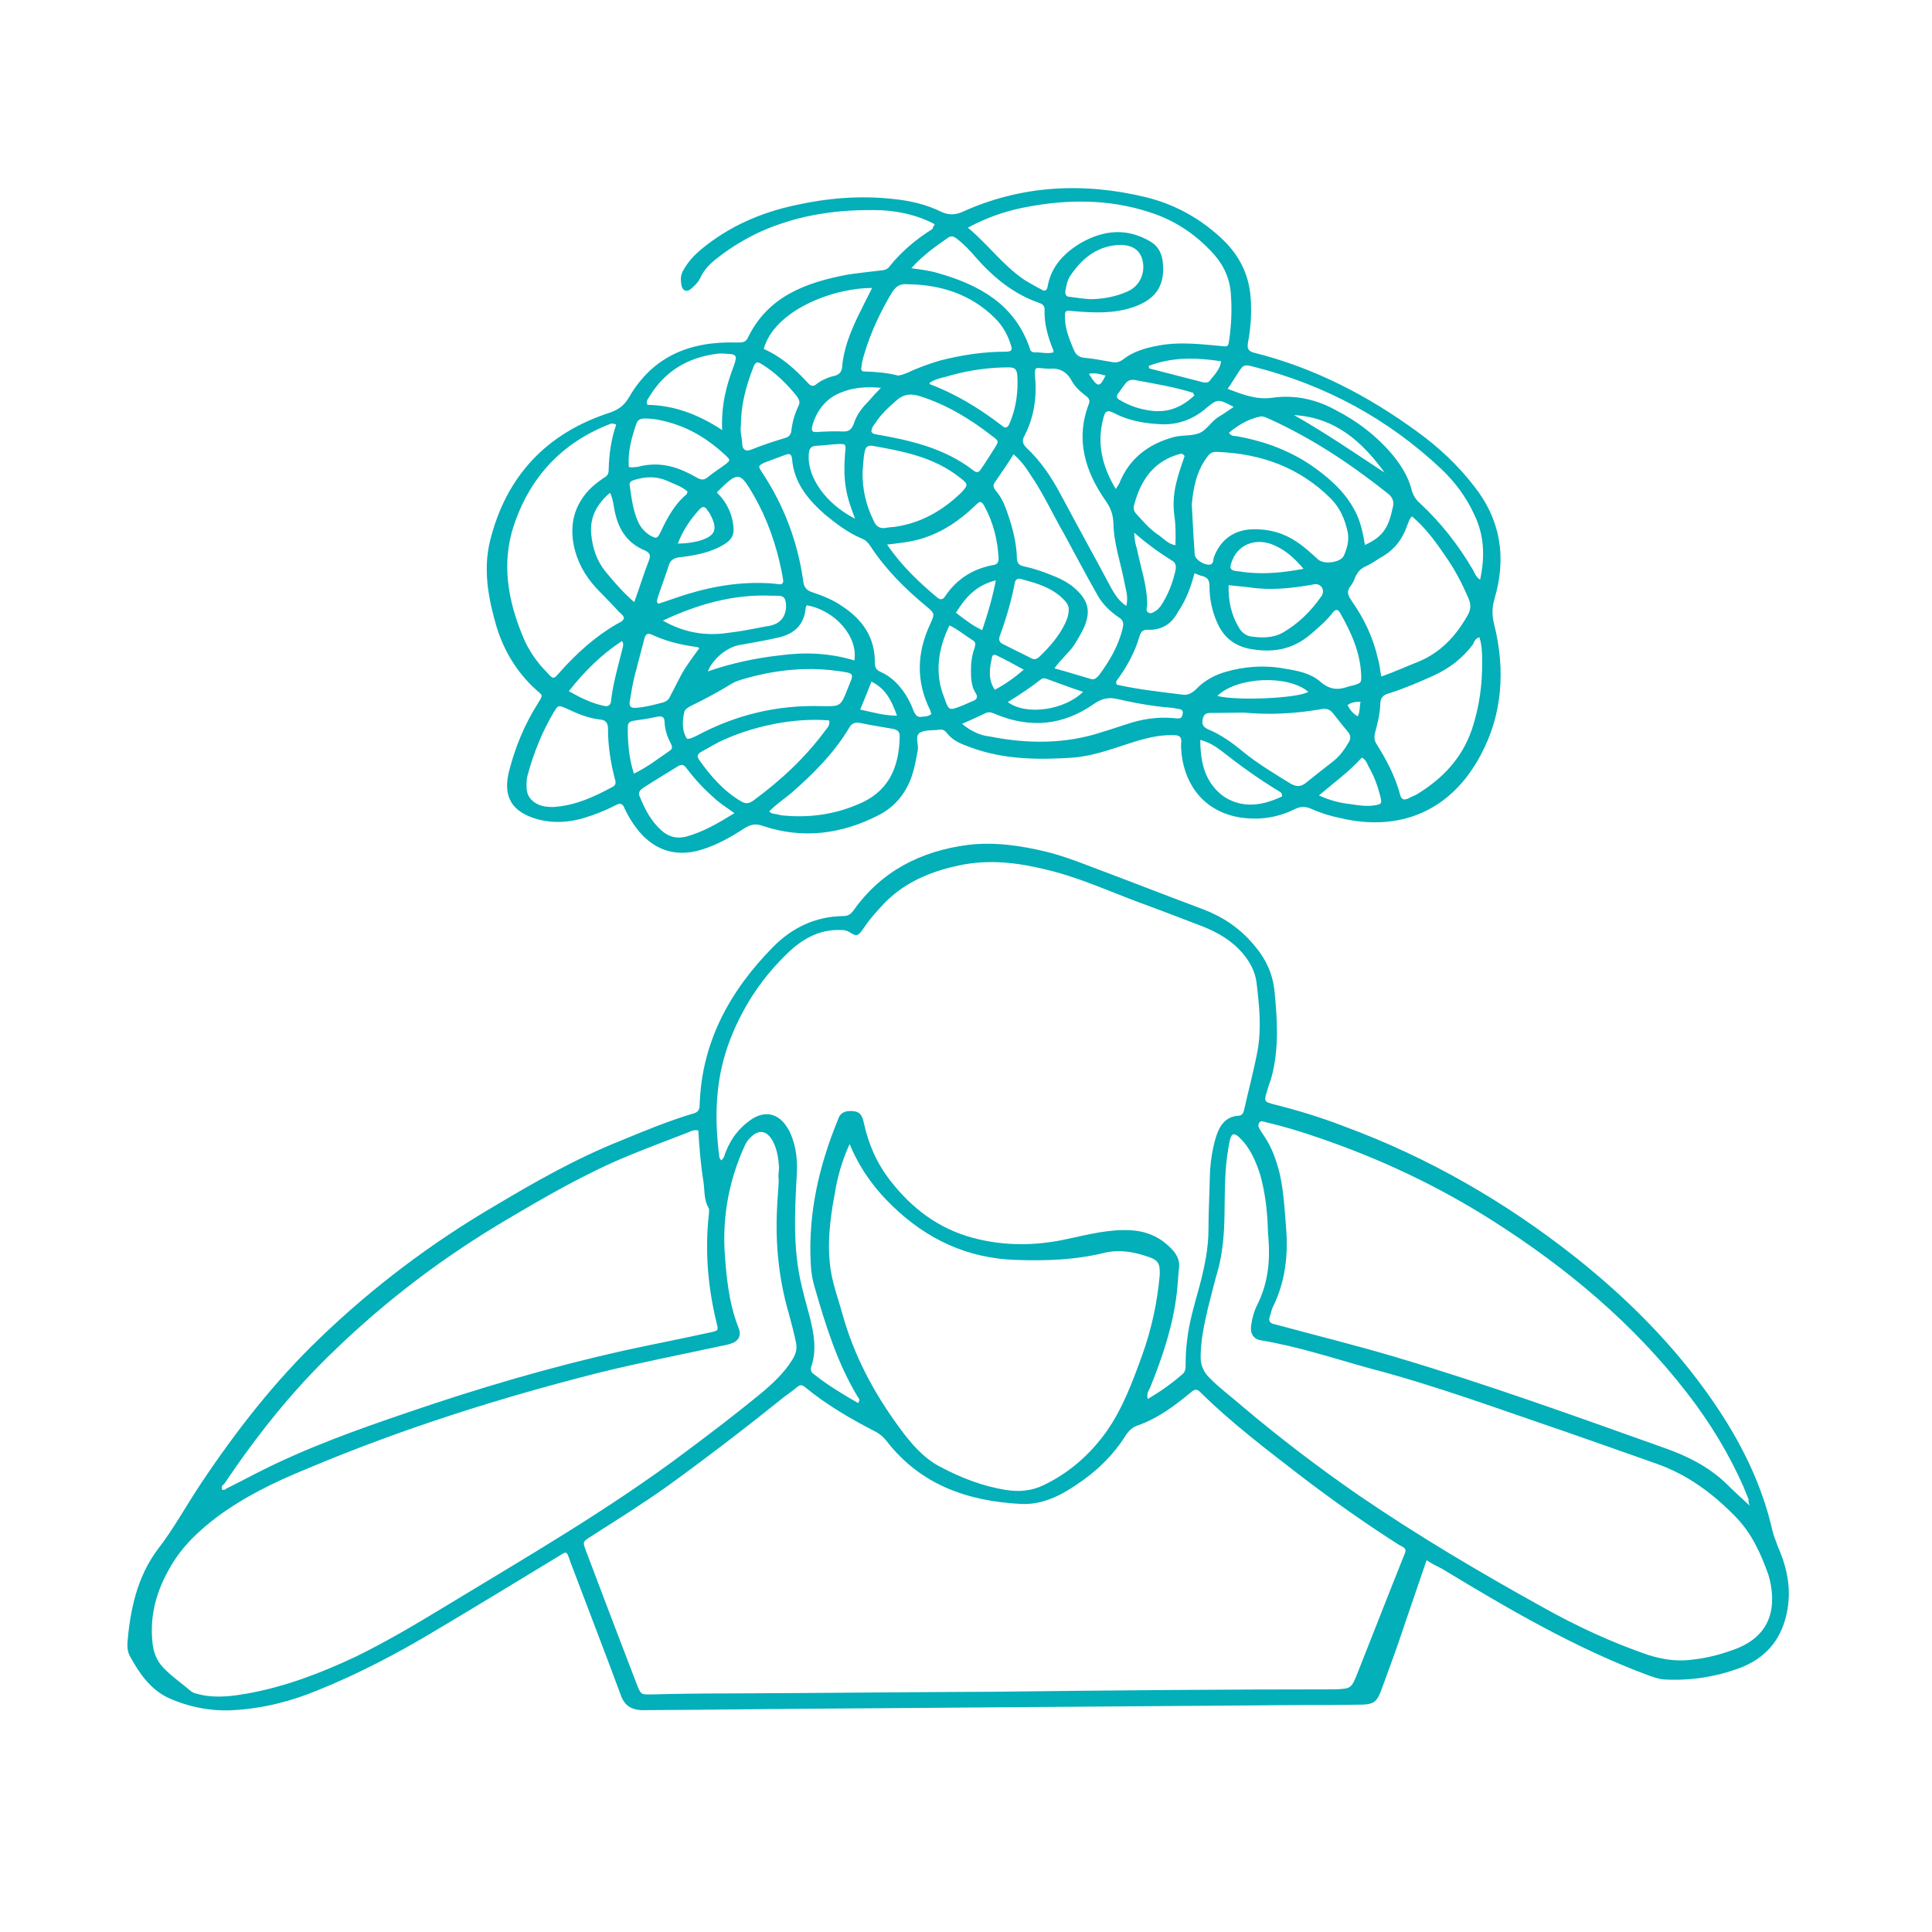
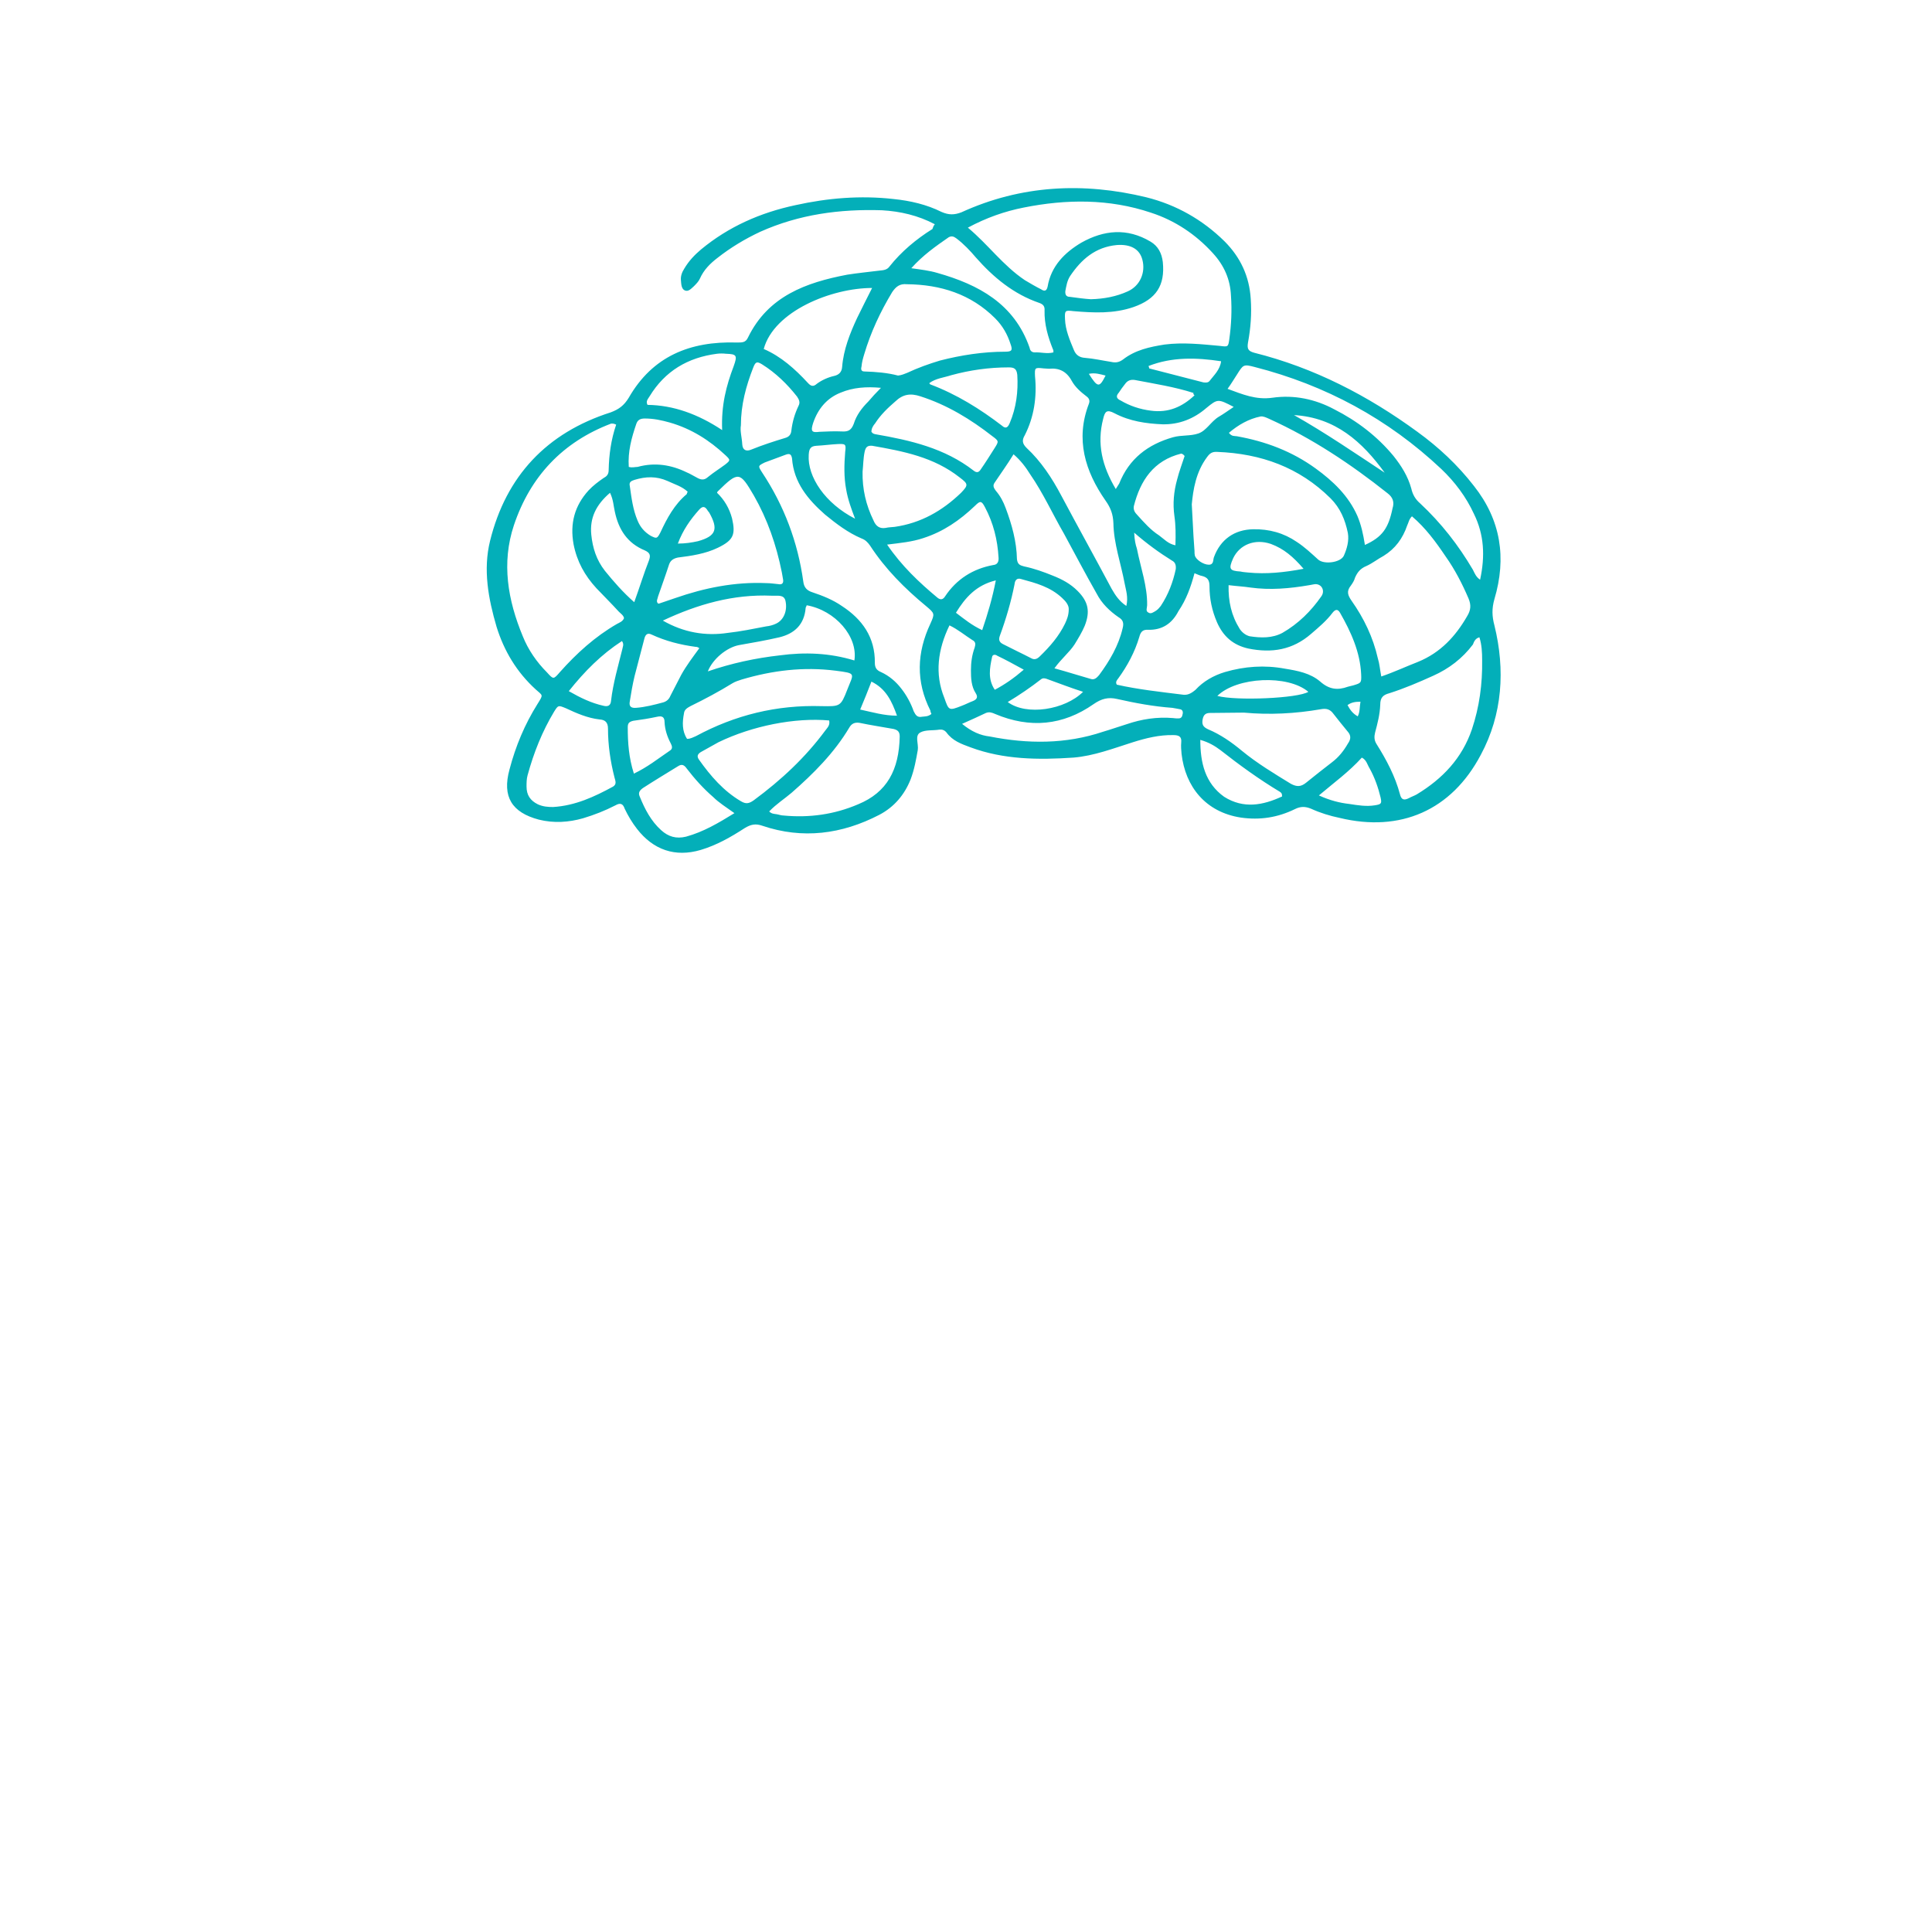
<svg xmlns="http://www.w3.org/2000/svg" version="1.1" id="图层_1" x="0px" y="0px" viewBox="0 0 566.9 566.9" style="enable-background:new 0 0 566.9 566.9;" xml:space="preserve">
  <style type="text/css">
	.st0{fill:#03AFB9;}
</style>
  <g id="背景_xA0_图像_1_">
</g>
  <g id="图层_2_xA0_图像_1_">
    <g>
      <path class="st0" d="M438.5,183.5c-0.7-2.6-0.8-4.9,0-7.7c3.6-12.1,1.9-23.2-6-33.2c-4.8-6.2-10.4-11.4-16.6-15.9    c-14.5-10.6-30.3-18.8-47.9-23.2c-1.8-0.5-2.1-1.2-1.8-3c0.8-4.3,1.1-8.5,0.8-12.8c-0.4-6.6-3-12.2-7.7-16.9    c-6.4-6.3-14.1-10.7-22.9-12.9c-18.5-4.5-36.8-3.6-54.3,4.4c-2.1,0.8-3.7,0.8-5.8-0.1c-4.4-2.2-9.2-3.3-14.1-3.8    c-9.7-1.1-19.3-0.3-28.8,1.8c-10.3,2.2-19.6,6.3-27.7,13c-1.9,1.6-3.6,3.4-4.9,5.6c-0.7,1.1-1.1,2.2-1,3.4c0.1,1.1,0.1,2.5,1.1,3    c1.1,0.5,1.9-0.5,2.7-1.2c0.7-0.7,1.4-1.4,1.8-2.3c1.1-2.5,3-4.4,5.1-6c3.8-3,8.1-5.6,12.6-7.7c11.4-5.1,23.3-6.7,35.7-6.3    c5.3,0.3,10.6,1.5,15.5,4.1c-0.4,0.5-0.5,0.8-0.7,1.4c-4.8,3-9.1,6.6-12.6,11c-0.7,1-1.8,1.1-2.9,1.2c-3.2,0.4-6.3,0.7-9.5,1.2    c-12.1,2.3-23.2,6.3-29.1,18.4c-0.7,1.6-1.8,1.5-3.4,1.5c-13.6-0.4-24.6,4-31.6,16.2c-1.4,2.3-2.9,3.4-5.3,4.3    c-18.8,6-30.7,18.7-35.4,37.7c-2.1,8.5-0.5,17,1.9,25.2c2.2,7.1,5.9,13.3,11.5,18.4c2.1,1.9,2.3,1.4,0.5,4.3    c-3.7,5.9-6.4,12.3-8.2,19.2c-2.2,8,0.7,12.6,8.6,14.7c4.4,1.1,8.8,0.8,13-0.4c3.3-1,6.4-2.2,9.5-3.8c1.4-0.8,2.2-0.5,2.7,1    c1,2.1,2.2,4.1,3.6,5.9c4.8,6.2,11.2,8.4,18.7,6.2c4.7-1.4,8.9-3.8,12.9-6.4c1.8-1.1,3.2-1.4,5.2-0.7c11.8,4,23.3,2.5,34.3-3.2    c4.4-2.3,7.4-5.9,9.2-10.4c1.1-2.9,1.6-5.8,2.1-8.6c0.3-1.8-1-4.3,0.8-5.2c1.5-0.8,3.7-0.5,5.5-0.8c0.8-0.1,1.5,0.1,2.1,0.8    c1.8,2.5,4.4,3.4,7.1,4.4c9.7,3.6,19.9,3.7,30.2,3c6-0.5,11.7-2.7,17.4-4.5c3.8-1.2,7.8-2.2,11.9-2.1c1.6,0,2.5,0.4,2.3,2.2    c-0.1,1.1,0,2.2,0.1,3.3c1.1,9.6,7,17.1,17.4,18.7c5.6,0.8,10.8,0,15.9-2.5c1.6-0.8,3-0.8,4.7-0.1c2.6,1.2,5.5,2.1,8.4,2.7    c17.8,4.3,32.8-2.2,41.4-18.5C440.9,209.6,441.7,196.5,438.5,183.5z M300.4,60.9c12.5-2.5,25.1-2.6,37.3,1.5    c7.1,2.3,13.2,6.4,18.2,11.9c3.3,3.6,5.1,7.7,5.3,12.5c0.3,4.3,0.1,8.5-0.5,12.8c-0.3,2.2-0.4,2.2-2.7,1.9    c-5.5-0.5-10.8-1.1-16.3-0.4c-4.4,0.7-8.6,1.6-12.2,4.4c-1.1,0.8-2.1,1-3.4,0.7c-2.6-0.4-5.2-1-7.8-1.2c-1.5-0.1-2.6-0.8-3.2-2.3    c-1.2-2.9-2.5-5.9-2.6-9.1c-0.1-2.5,0-2.6,2.5-2.3c5.9,0.5,11.8,0.8,17.6-1.2c6.6-2.3,9.3-6.3,8.6-13.2c-0.3-2.6-1.4-4.7-3.6-6    c-6.9-4.1-13.7-3.4-20.3,0.3c-4.9,2.9-8.9,6.9-9.9,12.9c-0.3,1.4-1,1.4-1.9,0.8c-1.6-0.8-3.3-1.8-4.8-2.7    c-6.4-4.3-10.7-10.4-16.7-15.4C289.4,63.9,294.8,62,300.4,60.9z M407.1,144.7c1.6,1.2,2.1,2.6,1.5,4.5c-1.2,5.8-3,8.4-8.1,10.7    c-0.5-3.2-1.1-5.9-2.2-8.5c-2.6-5.9-7.1-10.2-12.2-13.9c-7-5.1-14.8-8-23.2-9.5c-0.7-0.1-1.5,0.1-2.3-1c2.7-2.3,5.8-4.1,9.3-4.8    c0.8-0.1,1.6,0.3,2.5,0.7C385,128.6,396.4,136.2,407.1,144.7z M379.7,121.8c12.1,0.7,20,7.8,26.6,16.9    C397.5,132.9,388.9,127,379.7,121.8z M366.9,172.4c5.8,0.8,11.5,0.3,17.3-0.7c0.7-0.1,1.4-0.3,1.9-0.3c1.9,0.1,2.7,2.1,1.6,3.6    c-3,4.3-6.7,8-11.4,10.7c-3,1.6-6.3,1.5-9.6,1c-1.2-0.3-2.2-1.1-2.9-2.1c-2.5-4-3.4-8.1-3.3-12.9C362.9,172,365,172.1,366.9,172.4    z M361.8,163.9c1.9-4.1,6.4-5.9,11.1-4.3c3.8,1.4,6.6,3.8,9.6,7.3c-5.8,1.1-11,1.6-16.2,1.1c-0.8-0.1-1.5-0.1-2.3-0.3    C360.7,167.5,360.5,166.9,361.8,163.9z M386.8,164.2c-2.1-1.9-4-3.7-6.3-5.2c-3.8-2.6-8.1-3.8-12.8-3.7c-5.5,0.1-9.6,3-11.5,8.2    c-0.3,0.8,0,2.2-1.5,2.2c-1.6,0-3.8-1.5-4.1-2.7c-0.1-0.4-0.1-0.8-0.1-1.4c0-0.4-0.1-0.8-0.1-1.4c-0.3-3.7-0.4-7.4-0.7-12.2    c0.4-4.3,1.2-9.5,4.5-13.9c0.8-1.1,1.5-1.6,3-1.5c12.8,0.5,24,4.5,33.2,13.6c2.9,2.9,4.3,6.3,5.1,10.2c0.4,2.3-0.3,4.7-1.2,6.7    C393.3,165.1,388.5,165.7,386.8,164.2z M396.4,171.8c0.5-0.7,1-1.5,1.2-2.3c0.7-1.6,1.6-2.7,3.3-3.4c1.8-0.8,3.4-2.1,5.1-3    c3.4-2.1,5.6-5.1,6.9-8.9c0.4-0.8,0.5-1.8,1.4-2.7c4,3.4,7,7.5,9.9,11.8c2.7,3.8,4.9,8.1,6.7,12.3c0.8,1.9,0.7,3.4-0.4,5.2    c-3.4,5.9-7.8,10.7-14.4,13.4c-3.6,1.4-7,3-10.8,4.3c-0.4-2.1-0.5-3.7-1-5.3c-1.4-6.2-4.1-11.8-7.7-16.9    C395.5,174.7,395,173.5,396.4,171.8z M357.6,122.3c-2.3,1.4-3.6,4.1-6,4.9c-2.3,0.8-4.9,0.4-7.4,1.1c-7.4,2.1-12.9,6.3-15.8,13.6    c-0.3,0.4-0.4,0.7-1,1.6c-4-6.7-5.6-13.3-3.7-20.6c0.5-2.1,1-2.9,3.4-1.6c4.4,2.3,9.2,3,14,3.2c4.9,0.1,9.2-1.6,12.9-4.8    c3.3-2.7,3.4-2.7,8-0.3C360.5,120.4,359,121.5,357.6,122.3z M333.6,161c-0.4-1.2-0.7-2.5-0.8-4.7c3.8,3.3,7.4,5.9,11.1,8.2    c1,0.5,1.2,1.4,1.1,2.5c-0.8,3.8-2.2,7.5-4.4,10.8c-0.4,0.5-0.8,1-1.4,1.4c-0.7,0.4-1.5,1.1-2.3,0.5c-0.8-0.4-0.3-1.4-0.3-2.1    C336.7,172,334.7,166.6,333.6,161z M344.6,151.4c0.4,2.7,0.4,5.6,0.3,8.6c-2.1-0.4-3.3-1.8-4.8-2.9c-2.5-1.6-4.4-3.8-6.4-6    c-0.7-0.7-1.2-1.5-1-2.6c1.9-7.5,5.8-13.4,13.9-15.4c0.3,0.1,0.5,0.1,1,0.7c-0.7,2.2-1.6,4.5-2.2,6.9    C344.4,144.3,344.1,147.8,344.6,151.4z M291.1,192.8c0.1-0.8,1-0.8,1.5-0.4c2.5,1.2,4.9,2.5,7.8,4.1c-2.9,2.5-5.5,4.3-8.5,5.9    C289.8,199.3,290.4,196,291.1,192.8z M288.2,184.9c-3-1.4-5.2-3.2-7.7-5.1c2.7-4.4,5.9-8.1,11.7-9.5    C291.2,175.5,289.8,180.2,288.2,184.9z M293.4,186.5c1.8-4.9,3.3-10,4.3-15.1c0.1-1.1,0.7-1.9,1.9-1.5c4.4,1.2,8.6,2.3,12.1,5.6    c1.1,1,1.9,2.1,1.9,3.2c0,1.8-0.5,3-1.1,4.3c-1.8,3.7-4.4,6.7-7.4,9.6c-0.8,0.8-1.6,1.1-2.6,0.5c-2.7-1.4-5.5-2.7-8.2-4.1    C293.1,188.4,293,187.6,293.4,186.5z M305.5,199.3c0.5-0.4,1.2-0.3,1.9,0c3.3,1.2,6.7,2.5,10.4,3.7c-5.3,5.3-16.6,7.1-22.1,3    C299.2,203.9,302.4,201.7,305.5,199.3z M309.4,196.1c2.1-2.9,4.4-4.7,5.9-7c1.1-1.8,2.2-3.6,3-5.5c1.6-4.1,1.1-7-2.1-10.2    c-2.1-2.1-4.5-3.4-7.3-4.5c-2.7-1.1-5.5-2.1-8.4-2.7c-1.1-0.3-1.9-0.5-2.1-2.1c-0.1-5.2-1.5-10.2-3.3-15c-0.7-1.9-1.6-3.6-2.9-5.1    c-0.5-0.7-1-1.4-0.4-2.3c1.8-2.7,3.7-5.3,5.6-8.4c2.1,1.8,3.6,3.8,4.9,5.9c3.8,5.5,6.6,11.7,9.9,17.4c3.2,5.9,6.3,11.8,9.6,17.6    c1.5,2.9,3.8,5.1,6.4,6.9c1.4,0.8,1.6,1.8,1.2,3.3c-1.2,5.1-3.8,9.5-6.9,13.7c-0.7,0.8-1.4,1.5-2.5,1.1    C316.8,198.3,313.4,197.2,309.4,196.1z M248.3,143.7c0.5,2.9,1.5,5.6,2.6,8.5c-8.8-4.5-14-12.3-13.6-18.7c0.1-1.8,0.5-2.6,2.3-2.7    c2.1-0.1,4.1-0.4,6.2-0.5c2.3-0.1,2.5,0,2.2,2.3C247.7,136.3,247.6,140,248.3,143.7z M250.5,124.4c-0.7,1.8-1.6,2.3-3.4,2.2    c-2.2-0.1-4.4,0-6.6,0.1c-2.3,0.3-2.7-0.1-1.9-2.6c1.4-4.1,4-7.3,8.1-8.9c3.6-1.5,7.4-1.8,11.8-1.4c-1.5,1.5-2.6,2.7-3.7,4    C252.9,119.7,251.3,121.8,250.5,124.4z M253.7,132.6c0.3-1.4,0.8-1.9,2.2-1.8c9.1,1.6,18.1,3.3,25.7,9.3c2.5,1.9,2.6,2.2,0.4,4.5    c-5.5,5.3-11.8,8.9-19.5,10c-0.8,0.1-1.8,0.1-2.6,0.3c-1.8,0.3-2.9-0.5-3.6-2.2c-2.2-4.5-3.3-9.2-3.2-14.3    C253.3,136.6,253.3,134.5,253.7,132.6z M256.8,127.4c-0.3-0.1-0.7-0.1-1.1-0.7c0-1,0.5-1.8,1.1-2.5c1.6-2.5,3.7-4.5,5.9-6.4    c2.2-2.1,4.4-2.5,7.4-1.5c7.8,2.5,14.7,6.7,21.1,11.7c1.9,1.4,1.9,1.5,0.7,3.4c-1.4,2.2-2.7,4.3-4.1,6.3c-0.5,0.8-1.1,1.2-2.1,0.4    C277.2,131.5,267.2,129.2,256.8,127.4z M272.7,112.4c1.9-1.4,4.3-1.6,6.4-2.3c5.5-1.5,11.1-2.3,16.9-2.3c1.6,0,2.3,0.4,2.5,2.2    c0.3,4.9-0.3,9.6-2.2,14.1c-0.5,1.2-1.1,1.9-2.3,0.8c-6.4-4.9-13.3-9.2-21-12.1C272.8,112.7,272.8,112.7,272.7,112.4z     M326.2,172.8c-4.9-9.2-9.9-18.2-14.8-27.4c-2.7-5.1-5.9-10-10.2-14c-1.2-1.2-1.4-2.2-0.5-3.7c2.7-5.3,3.6-11.2,3-17.3    c-0.1-2.5-0.1-2.6,2.5-2.3c0.5,0,1.1,0.1,1.6,0.1c3-0.3,5.2,0.8,6.7,3.6c1,1.8,2.6,3.2,4.3,4.5c0.7,0.5,1.1,1.2,0.7,2.2    c-4,10.4-1.1,19.8,4.9,28.4c1.5,2.1,2.2,4,2.3,6.6c0.1,6,2.2,11.8,3.3,17.7c0.4,2.1,1.1,4,0.5,6.6    C328.4,176.4,327.3,174.7,326.2,172.8z M319.5,109.7c1.8-0.4,3.3,0.1,4.9,0.5C322.6,113.8,322.1,113.8,319.5,109.7z M350.2,115.3    c-0.1,0.3,0,0.4,0.3,0.7c-3.6,3.4-7.7,5.2-12.8,4.5c-3.2-0.4-6.2-1.4-8.9-3c-1.1-0.5-1.5-1.2-0.5-2.3c0.5-0.8,1.1-1.6,1.8-2.5    c0.7-1,1.6-1.4,2.9-1.2C338.7,112.6,344.6,113.5,350.2,115.3z M337,107.4c6.9-2.7,14-2.5,21.3-1.4c-0.3,2.5-2.1,4.1-3.4,5.8    c-0.4,0.5-1.1,0.5-1.8,0.4c-5.3-1.4-10.6-2.7-15.9-4.1C337.2,108.1,337.2,107.8,337,107.4z M312.6,85.4c0.3-1.5,0.5-3,1.4-4.4    c3.3-4.9,7.4-8.5,13.7-9.1c4.1-0.3,6.7,1.2,7.5,4.3c1,3.8-0.7,7.7-4.3,9.3c-3.3,1.5-6.9,2.2-10.8,2.3c-1.8-0.1-4-0.4-6.2-0.7    C312.9,87.1,312.5,86.5,312.6,85.4z M278.4,69.6c1-0.5,1.6-0.1,2.3,0.4c2.1,1.6,4,3.6,5.6,5.5c5.2,5.9,11.1,10.8,18.7,13.4    c1.1,0.4,1.6,1,1.5,2.2c-0.1,4,1,7.8,2.5,11.5c0.1,0,0.1,0.4,0.1,0.8c-1.9,0.5-3.7-0.1-5.5,0c-1,0-1.4-0.7-1.5-1.4    c-4.5-12.9-15-18.5-27-21.9c-2.3-0.7-4.9-1-7.7-1.4C270.8,74.9,274.5,72.3,278.4,69.6z M261.8,85.7c1.1-1.6,2.2-2.5,4.3-2.3    c9.9,0.1,18.8,2.9,25.9,10c2.2,2.2,3.6,4.7,4.5,7.5c0.7,1.9,0.4,2.3-1.6,2.3c-6.4,0-12.9,1-19.1,2.6c-3.3,1-6.4,2.1-9.6,3.6    c-0.8,0.3-1.6,0.7-2.7,0.8c-3-0.8-6.4-1.1-9.9-1.2c-1,0-1-0.8-0.8-1.5c0.1-1.2,0.4-2.3,0.8-3.6C255.5,97.5,258.3,91.5,261.8,85.7z     M255.9,84.5c-1.5,3-3,5.9-4.4,8.8c-2.1,4.5-4,9.3-4.4,14.4c-0.1,1.5-1,2.3-2.3,2.6c-1.8,0.4-3.6,1.2-5.1,2.3    c-1.1,1-1.8,0.7-2.7-0.3c-3.7-4-7.8-7.7-12.9-9.9C227.1,91.3,244,84.5,255.9,84.5z M217.4,124.8c0-6,1.5-11.5,3.6-16.9    c0.7-1.8,1.1-1.9,2.6-1c4,2.5,7.4,5.8,10.3,9.5c0.5,0.8,1,1.6,0.4,2.7c-1.1,2.3-1.8,4.7-2.1,7.3c-0.1,1.1-0.7,1.8-1.8,2.1    c-3.3,1-6.7,2.1-9.9,3.4c-1.6,0.7-2.6,0.1-2.7-1.5C217.7,128.4,217.1,126.4,217.4,124.8z M221.2,145.4c4,7,6.6,14.5,8.2,22.5    c0.1,0.7,0.3,1.5,0.4,2.3c0.1,1-0.4,1.4-1.4,1.2c-1.2-0.1-2.3-0.3-3.6-0.3c-9.2-0.4-18.1,1.4-26.7,4.4c-1.5,0.5-3.2,1.1-4.7,1.6    c-0.1,0-0.3,0-0.3,0c-0.7-0.7-0.1-1.4,0-2.1c1.1-3.2,2.2-6.2,3.2-9.3c0.4-1.2,1.2-1.8,2.6-2.1c4-0.5,8.1-1.1,11.8-2.9    c4.5-2.2,5.2-3.8,4.1-8.6c-0.8-3-2.3-5.5-4.4-7.5c0.1-0.4,0.3-0.5,0.3-0.5C216.7,138.2,217.1,138.4,221.2,145.4z M201.5,145    c-3.6,3-5.8,7.1-7.7,11.2c-1,1.9-1.1,1.9-2.9,1c-1.8-1.1-3-2.5-3.8-4.4c-1.4-3.3-1.8-6.7-2.3-10.2c-0.3-1.2,0.5-1.5,1.4-1.8    c3.3-1,6.4-1.1,9.6,0.3c2.1,1,4.3,1.6,6,3.2C201.6,144.5,201.6,144.8,201.5,145z M205.2,149.5c1.1-1.2,1.8-0.8,2.5,0.4    c0.1,0.1,0.3,0.4,0.4,0.5c2.7,4.8,2.1,6.9-3.3,8.4c-1.8,0.4-3.7,0.7-5.9,0.7C200.4,155.5,202.6,152.4,205.2,149.5z M191.2,186.2    c4.1,1.9,8.4,3,12.9,3.6c0.4,0,0.7,0.1,1.1,0.4c-1.9,2.6-3.8,5.1-5.3,7.8c-1.1,2.1-2.1,4.1-3.2,6.2c-0.4,1-1.1,1.6-2.1,1.9    c-2.6,0.7-5.3,1.4-8,1.6c-1.4,0.1-2.1-0.4-1.8-1.9c0.4-2.5,0.8-4.9,1.4-7.4c1-3.7,1.9-7.4,2.9-11.1    C189.4,186.2,190,185.6,191.2,186.2z M200.7,209.3c0.1-1.1,1-1.6,1.9-2.1c4.3-2.1,8.4-4.3,12.3-6.7c0.8-0.5,1.8-0.8,2.7-1.1    c9.1-2.7,18.2-3.8,27.6-2.6c6.2,0.8,5.3,0.7,3.4,5.6c-1.9,4.9-2.1,4.9-7.5,4.8c-13.2-0.4-25.4,2.6-36.9,8.8    c-0.8,0.3-1.5,0.8-2.6,0.8C200.1,214.5,200.2,211.9,200.7,209.3z M228.8,192.3c-7.1,0.8-14.1,2.3-21.1,4.7c1.4-3.6,5.5-7,9.1-7.7    c4-0.7,8-1.4,11.9-2.3c4.5-1.1,7.3-3.8,7.7-8.6c0-0.3,0.3-0.5,0.3-0.8c8.4,1.5,15.1,9.2,14,16.2    C243.5,191.6,236.2,191.3,228.8,192.3z M227.7,183c-0.8,0.4-1.9,0.7-2.9,0.8c-3.7,0.7-7.5,1.5-11.2,1.9c-6.6,1-13-0.1-19.1-3.6    c10.2-4.8,20.7-7.8,32-7.3c1.5,0.1,3.6-0.5,4,1.6C231.1,179.3,229.9,182,227.7,183z M190.6,116.3c4.5-7.4,11.2-11.4,19.8-12.5    c0.8-0.1,1.8-0.1,2.6,0c3.2,0.1,3.4,0.5,2.3,3.6c-2.2,5.8-3.7,11.5-3.4,18.8c-7.1-4.7-14.3-7.3-21.9-7.4    C189.4,117.7,190.2,117,190.6,116.3z M186.7,124.4c0.4-1.2,1.2-1.6,2.5-1.6c2.6,0,4.9,0.5,7.4,1.2c6.2,1.8,11.5,5.1,16.3,9.6    c1.5,1.4,1.4,1.5-0.1,2.7c-1.6,1.2-3.4,2.3-5.1,3.7c-1.1,1-2.1,0.8-3.3,0.1c-1-0.5-1.9-1.1-2.9-1.5c-4.5-2.2-9.3-3-14.4-1.6    c-0.8,0-1.5,0.3-2.6,0C184.2,132.5,185.3,128.5,186.7,124.4z M179.9,230.8c-5.5,3-11.1,5.6-17.6,6c-1.5,0-3-0.1-4.5-0.8    c-2.2-1.1-3.3-2.7-3.3-5.2c0-1.1,0-2.2,0.3-3.3c1.8-6.6,4.3-12.9,7.8-18.7c1.2-1.9,1.2-1.9,3.4-1c3.2,1.5,6.4,2.9,9.9,3.3    c1.6,0.1,2.5,0.8,2.5,2.7c0,4.8,0.7,9.6,1.9,14.3C180.6,229.2,181,230.1,179.9,230.8z M182.6,190.5c-1.2,4.9-2.7,9.9-3.3,15.1    c-0.1,1.5-1,1.8-2.2,1.5c-3.6-0.8-6.7-2.3-10.2-4.3c4.7-5.9,9.6-10.8,15.6-14.7C183.2,189.1,182.7,189.8,182.6,190.5z M181,183.1    c-6.4,3.7-11.8,8.6-16.7,14.1c-1.9,2.2-1.9,2.2-3.8,0.1c-3-3-5.5-6.6-7.1-10.6c-4.4-10.6-6.3-21.5-2.6-32.6    c4.8-14.3,14.3-24.4,28.5-29.8c0.3,0,0.7-0.1,1.5,0.3c-1.5,4.4-2.1,8.8-2.2,13.3c0,1.1-0.4,1.8-1.4,2.3c-1.6,1.1-3.2,2.3-4.5,3.7    c-4.1,4.5-5.5,9.7-4.4,15.8c1,5.1,3.3,9.2,6.7,12.9c2.2,2.3,4.4,4.5,6.6,6.9c0.5,0.5,1.4,1.1,1.5,1.9    C182.7,182.4,181.7,182.7,181,183.1z M177.5,167.5c-2.5-3.2-3.6-6.7-4-10.6c-0.5-4.9,1.4-8.8,5.5-12.3c1,2.1,1,3.8,1.4,5.5    c1.1,5.3,3.7,9.3,8.8,11.4c1.5,0.7,1.8,1.4,1.2,3c-1.5,3.8-2.7,7.8-4.3,12.2C182.8,173.8,180.1,170.7,177.5,167.5z M186,227    c-1.5-4.7-1.8-9.1-1.8-13.6c0-1.2,0.4-1.6,1.6-1.9c2.3-0.3,4.8-0.7,7.1-1.2c1.4-0.3,2.1,0.1,2.1,1.6c0.1,2.2,0.8,4.3,1.8,6.2    c0.4,0.8,0.7,1.6-0.3,2.2C193.1,222.6,190,225.1,186,227z M201.3,245.5c-2.9,0.7-5.2,0-7.3-1.9c-3-2.7-4.8-6.2-6.3-9.9    c-0.5-1.1,0-1.8,1-2.5c3.4-2.2,6.9-4.3,10.3-6.4c1.1-0.7,1.8-0.3,2.5,0.7c2.3,3,4.9,5.9,7.8,8.4c1.6,1.6,3.7,2.9,6.2,4.7    C210.8,241.5,206.4,244.1,201.3,245.5z M221.2,234.8c-1.4,1-2.3,1.2-3.8,0.3c-5.1-3-8.9-7.4-12.3-12.2c-0.7-1-0.4-1.6,0.5-2.2    c1.8-1,3.4-1.9,5.2-2.9c9.9-4.8,22.4-7.3,32.5-6.4c0.3,1.4-0.5,2.1-1.1,2.9C236.3,222.3,229.2,228.9,221.2,234.8z M251.8,236    c-7,3-14.3,4-21.8,3.3c-0.8,0-1.5-0.3-2.2-0.4c-0.7-0.1-1.4-0.1-2.1-0.8c2.1-2.2,4.5-3.7,6.6-5.5c6.4-5.6,12.5-11.7,16.9-19.1    c0.7-1.2,1.6-1.6,3-1.4c3.3,0.7,6.7,1.2,10,1.8c1.2,0.3,1.8,0.8,1.8,2.2C263.8,225.9,260.3,232.5,251.8,236z M252.4,208.2    c1.2-2.9,2.2-5.3,3.3-8.2c4.3,2.1,6,5.8,7.5,10C259.4,210,256.1,209,252.4,208.2z M273,208.5c0,0.3,0.1,0.5,0.3,1    c-1,0.8-1.9,0.7-2.7,0.8c-1.4,0.3-1.9-0.4-2.5-1.6c-0.8-2.3-2.1-4.7-3.6-6.6c-1.6-2.1-3.6-3.8-6-4.9c-1.2-0.5-1.8-1.2-1.8-2.7    c0.1-7.5-3.7-12.8-9.7-16.7c-2.6-1.8-5.6-3-8.6-4c-1.6-0.5-2.5-1.4-2.7-3.2c-1.6-11.5-5.6-22.2-12.1-32c-1.2-1.9-1.2-1.9,0.8-2.9    c2.1-0.8,4.1-1.5,6.2-2.3c1.1-0.4,1.6-0.1,1.8,1.1c0.5,7.1,4.7,12.1,9.7,16.5c3.3,2.7,6.7,5.3,10.7,7c1.1,0.4,1.8,1.1,2.5,2.1    c4.5,6.9,10.2,12.6,16.5,17.8c2.5,2.1,2.5,2.2,1.2,5.1C269,191.5,268.7,200,273,208.5z M260.3,159.8c4-0.5,7.3-0.8,10.6-1.9    c5.9-1.9,10.7-5.2,15.2-9.5c1.5-1.5,1.9-1.5,2.9,0.4c2.5,4.7,3.7,9.6,4,14.8c0.1,1.2-0.3,2.1-1.6,2.2c-5.9,1.1-10.7,4.1-14.1,9.2    c-0.5,0.8-1.2,1.2-2.2,0.4C269.7,170.9,264.6,166.1,260.3,159.8z M277.1,204.8c-2.9-7.1-1.9-14.3,1.5-21.3    c2.5,1.2,4.5,2.9,6.7,4.3c1,0.5,1,1.2,0.7,2.2c-0.8,2.2-1.1,4.4-1.1,6.7c0,2.3,0.1,4.7,1.4,6.7c0.7,1.1,0.4,1.8-0.8,2.3    c-1.1,0.4-2.2,1-3.3,1.4C278.4,208.6,278.4,208.5,277.1,204.8z M347,209.6c-0.1,0.7-0.4,1.2-1.2,1.2c-0.5,0-1.1,0-1.6-0.1    c-4.7-0.4-9.2,0.3-13.6,1.8c-2.3,0.7-4.5,1.5-6.9,2.2c-11,3.7-22.2,3.6-33.3,1.4c-2.7-0.3-5.3-1.4-8.1-3.7c2.7-1.2,4.9-2.2,7-3.2    c1-0.4,1.8-0.1,2.7,0.3c10.2,4.3,19.9,3.4,28.9-2.9c2.3-1.6,4.3-2.1,6.9-1.5c5.3,1.2,10.7,2.2,16.2,2.6c0.8,0.1,1.5,0.3,2.2,0.4    C347,208.2,347.2,208.9,347,209.6z M346.8,203.8c-6.4-0.8-12.9-1.5-19.1-2.9c-0.5-0.8,0.1-1.4,0.4-1.8c2.7-3.7,4.9-7.8,6.2-12.2    c0.4-1.5,1-2.2,2.6-2.1c4.1,0.1,7-1.8,8.9-5.5c2.3-3.4,3.6-7,4.7-11.1c1,0.4,1.6,0.7,2.2,0.8c1.6,0.4,2.2,1.2,2.2,3    c0,3.7,0.7,7.1,2.2,10.6c1.8,4.1,4.7,6.7,9.2,7.7c6.9,1.4,13,0.4,18.4-4.3c2.2-1.9,4.5-3.8,6.3-6.2c0.8-1,1.5-1.2,2.2,0    c3.2,5.6,5.9,11.5,6.2,18.1c0.1,2.5,0,2.5-2.3,3.2c-0.5,0.1-1.1,0.3-1.6,0.4c-3,1.1-5.5,0.8-8.1-1.5c-2.9-2.5-6.7-3.2-10.4-3.8    c-5.9-1.1-11.8-0.7-17.6,1c-3.3,1-6.3,2.7-8.6,5.2C349.5,203.5,348.4,204.1,346.8,203.8z M399.2,205.9c-0.3,1.6-0.1,2.9-0.8,4.3    c-1.4-0.8-2.2-1.8-3-3.3C396.5,206.1,397.6,205.9,399.2,205.9z M383.9,203c-3,1.9-21.1,2.7-26.7,1.2    C362.9,198.6,377.9,197.9,383.9,203z M359.2,233.8c-5.6-4-7-10-7-16.7c2.5,0.7,4.3,1.8,5.9,3c5.6,4.4,11.4,8.6,17.4,12.2    c0.4,0.3,0.7,0.4,0.7,1.4C370.6,236.3,364.9,237.4,359.2,233.8z M383.2,229.7c-1.5,1.2-2.7,1.2-4.4,0.3c-4.9-3-9.9-6-14.4-9.7    c-3-2.5-6.3-4.8-9.9-6.3c-1.5-0.7-1.9-1.4-1.6-3c0.3-1.4,1-1.8,2.2-1.8c3.3,0,6.6-0.1,9.9-0.1c7.5,0.7,15.1,0.3,22.6-1    c1.6-0.3,2.7,0,3.7,1.4c1.4,1.8,2.7,3.4,4.1,5.1c1,1.1,1.1,2.2,0.1,3.6c-1.2,2.1-2.7,4-4.7,5.5    C388.3,225.6,385.7,227.7,383.2,229.7z M403.4,236.3c-2.5,0.4-4.9,0-7.5-0.4c-2.7-0.3-5.6-1-8.9-2.5c4.5-3.8,8.9-7,12.6-11.1    c1.4,0.7,1.6,2.1,2.3,3.2c1.5,2.7,2.5,5.6,3.2,8.5C405.5,235.8,405.3,236,403.4,236.3z M431.9,214c-2.9,8.5-8.6,14.5-16.2,19.1    c-0.7,0.4-1.6,0.7-2.3,1.1c-1.4,0.7-2.2,0.5-2.6-1.1c-1.4-5.3-4-10.2-6.9-14.8c-0.7-1.1-0.7-2.2-0.4-3.4c0.7-2.6,1.4-5.3,1.5-8.1    c0-2.1,0.8-2.9,2.7-3.4c4.4-1.4,8.6-3.2,12.8-5.1c4.7-2.1,8.6-5.1,11.7-9.2c0.3-0.8,0.7-1.8,1.9-2.1c0.7,2.2,0.8,4.5,0.8,6.7    C435,200.7,434.1,207.4,431.9,214z M434.3,170.1c-1.2-0.8-1.6-1.9-2.1-2.9c-4.3-7.3-9.3-13.7-15.5-19.5c-1.4-1.2-2.2-2.6-2.6-4.4    c-1-3.6-2.9-6.6-5.2-9.5c-4.8-5.8-10.7-10.3-17.4-13.7c-5.6-3-11.8-4.3-18.1-3.4c-4.9,0.7-8.8-1-13.2-2.6c1.1-1.5,1.9-2.9,2.7-4.1    c1.9-3,1.9-3.2,5.3-2.3c20.7,5.3,39.1,15.2,54.7,29.9c4,3.8,7.3,8.2,9.6,13.2C435.5,156.9,435.8,163.2,434.3,170.1z" />
-       <path class="st0" d="M521.7,453.9c-0.5-1.5-1.2-3-1.6-4.7c-3.2-14.1-9.6-26.7-17.8-38.5c-11.1-16-24.7-29.6-39.9-41.7    c-20.6-16.3-43.3-29.4-68-38.5c-6.7-2.6-13.6-4.7-20.4-6.4c-3-0.8-3.2-0.8-2.2-4c0.4-1.5,1-2.9,1.4-4.4c2.1-8.2,1.6-16.3,0.8-24.6    c-0.5-5.5-2.7-10-6.3-14.1c-4-4.7-8.9-8-14.7-10.2c-11-4.1-21.9-8.4-32.9-12.5c-4.1-1.6-8.4-3.2-12.8-4.3    c-7.7-1.9-15.4-3-23.2-2.1c-13.9,1.8-25.5,7.7-33.7,19.3c-0.8,1.1-1.6,1.6-3,1.6c-8.1,0.1-15,3.4-20.6,9.1    c-12.6,12.8-20.9,27.8-21.5,46.2c0,1.5-0.4,2.3-2.1,2.7c-7.3,2.2-14.3,5.1-21.3,8c-13,5.2-25.1,12.1-37,19.2    c-18.4,10.8-35.4,23.6-50.8,38.4c-13.4,12.8-24.7,27.3-35,42.7c-4.3,6.4-8,13.3-12.8,19.5c-6,8-8.1,17.6-8.9,27.4    c-0.1,1.4,0.1,2.9,0.8,4.1c2.7,4.9,5.9,9.6,11.2,12.1c6,2.7,12.5,4,19.2,3.6c8.6-0.5,16.9-2.6,24.8-5.9    c11.9-4.8,23.3-10.8,34.3-17.4c12.3-7.3,24.4-14.7,36.6-22.1c1.9-1.2,1.9-1.2,2.7,0.8c0.1,0.4,0.3,0.8,0.4,1.2    c4.9,13,10,26.1,14.8,39.1c1.1,3,3,4.1,5.9,4.3c0.5,0,1.1,0,1.6,0c19.9-0.1,39.9-0.4,59.8-0.5c44.2-0.3,88.3-0.7,132.5-1    c5.5,0,11,0,16.5-0.1c4.5,0,5.5-0.5,7-4.8c2.2-6,4.4-11.9,6.4-18c2.2-6.4,4.4-12.9,6.7-19.6c1.5,1,2.7,1.6,4.5,2.5    c19.5,11.8,39.1,23.3,60.6,31.3c1.5,0.5,3,1.1,4.7,1.2c7.5,0.4,14.8-0.7,21.9-3.3c7.4-2.7,12.2-8,13.9-15.8    C525.8,466.8,524.5,460.2,521.7,453.9z M371.1,329.2c5.1,1.2,10.2,2.7,15.1,4.4c18.4,6.2,35.8,14.4,52.1,24.8    c21.5,13.7,41,30,56.7,50.3c6.6,8.5,12.2,17.6,16.6,27.6c0.5,1.2,1,2.5,1.5,3.7c-0.1,0.3-0.1,0.7,0.3,1.8    c-2.7-2.5-4.9-4.5-7.1-6.7c-5.2-4.9-11.5-8-18.1-10.3c-26.1-9.3-52.1-18.7-78.7-26.6c-11.4-3.4-22.8-6.2-34.2-9.3    c-0.5-0.1-1.1-0.3-1.6-0.4c-1.2-0.3-1.5-1.1-1.1-2.2c0.4-1.1,0.5-2.2,1.1-3.2c3.4-7.1,4.3-14.7,3.7-22.4    c-0.4-5.3-0.7-10.7-1.8-15.9c-1-4.1-2.3-8-4.7-11.5c-0.5-0.7-1-1.5-1.4-2.2c-0.3-0.5-0.4-1.2,0.1-1.8    C370,328.8,370.6,329.1,371.1,329.2z M214.5,304.4c3.8-9.6,9.5-18,17-25.1c4.3-4,9.2-6.7,15.4-6.4c0.8,0,1.6,0.1,2.5,0.7    c1.9,1.2,2.3,1.1,3.7-0.8c1.9-2.9,4.3-5.6,6.7-8.1c6-6,13.6-9.1,21.8-10.8c8.5-1.8,16.9-0.8,25.1,1.2c9.5,2.2,18.2,6.2,27.3,9.6    c6.3,2.3,12.5,4.7,18.8,7.1c4.5,1.8,8.6,4.1,11.9,8c2.1,2.5,3.6,5.3,4,8.5c0.8,6.6,1.5,13.3,0.3,20c-1.1,5.9-2.7,11.8-4,17.6    c-0.3,1-0.7,1.5-1.8,1.5c-3.6,0.3-5.3,2.9-6.3,5.9c-1.2,3.8-1.8,8-1.9,11.9c-0.1,5.2-0.4,10.3-0.4,15.5c0,5.5-1.1,10.8-2.5,16.2    c-1.5,5.5-3.2,11-3.8,16.6c-0.3,2.3-0.4,4.5-0.4,6.9c0,1,0,1.9-0.8,2.7c-3.3,2.9-6.6,5.2-10.3,7.4c-0.5-1.5,0.3-2.5,0.7-3.4    c3.6-8.9,6.7-18.1,7.8-27.7c0.3-2.6,0.4-5.2,0.7-7.8c0.1-1.9-0.7-3.4-1.9-4.8c-3.3-3.6-7.3-5.5-12.2-5.8    c-6.3-0.4-12.3,1.2-18.5,2.5c-9.3,2.1-18.7,2.2-28-0.3c-10-2.7-17.8-8.6-24.1-16.7c-4-5.1-6.4-10.6-7.8-16.9    c-0.5-2.7-1.5-3.6-3.8-3.6c-1.8,0-3.2,0.5-3.8,2.5c-5.6,13.6-8.8,27.6-8,42.3c0.1,2.5,0.5,4.8,1.2,7.1c3.2,11.1,6.6,22.1,12.6,32    c0.3,0.4,0.8,0.8,0.1,1.8c-4.5-2.6-8.9-5.2-13-8.5c-0.8-0.5-1.1-1.4-0.7-2.3c1.6-4.9,0.7-9.7-0.5-14.5c-1-3.8-2.1-7.5-2.9-11.5    c-1.9-9.5-1.5-18.9-1-28.5c0.3-4.1,0.3-8.1-1.1-12.1c-0.4-1.1-0.8-2.3-1.5-3.3c-2.7-4.5-6.9-5.3-11.1-2.2c-3.2,2.3-5.5,5.3-7,9.1    c-0.4,0.8-0.4,1.9-1.4,2.6c-0.1-0.3-0.4-0.5-0.5-0.8C209.5,327.5,209.9,315.8,214.5,304.4z M335.2,397.5    c-2.9,8-5.8,15.9-10.7,22.8c-4.8,6.6-10.7,11.8-18.1,15.4c-3.6,1.8-7.4,2.1-11.2,1.5c-6.9-1.1-13.3-3.6-19.5-6.9    c-4.9-2.6-8.5-6.9-11.8-11.4c-7.5-10.2-13.3-21.1-16.7-33.3c-1.2-4.3-2.7-8.4-3.4-12.6c-1.2-7.5-0.3-15.1,1.1-22.5    c0.8-5.1,2.2-10,4.4-14.8c2.9,7,7.1,12.9,12.5,18.1c10.2,9.9,22.2,15.5,36.5,15.9c8.6,0.3,17.3,0,25.8-2.1c4.3-1,8.5-0.3,12.6,1.1    c3.2,1,3.7,2.1,3.6,5.3C339.6,382.2,337.9,389.9,335.2,397.5z M65.8,435.4c9.5-14.1,20-27.4,32.4-39.2    c15.2-14.7,32-27.4,50.1-38.1c11.8-7,23.7-13.9,36.4-19.1c5.6-2.3,11.2-4.4,16.9-6.6c1-0.4,1.9-1,3.3-0.7c0.3,4.9,0.7,10,1.5,15    c0.4,2.6,0.1,5.3,1.5,7.7c0.3,0.5,0.1,1.2,0.1,1.9c-1.2,10.8-0.3,21.4,2.3,32c0.5,2.1,0.5,2.1-1.6,2.6c-8.6,1.9-17.4,3.6-26.1,5.5    c-21.4,4.8-42.4,11-63.1,18.1c-15,5.1-29.8,10.4-43.9,17.6c-2.9,1.5-5.8,3-8.8,4.5c-0.4,0.1-0.8,0.8-1.6,0.5    C64.8,436.2,65.3,435.8,65.8,435.4z M129.9,471.8c-8.4,5.1-16.7,10-25.5,14.3c-10.2,4.8-20.6,8.8-31.7,10.8    c-4.5,0.8-9.1,1.4-13.7,0.4c-1.1-0.3-2.2-0.4-3-1.1c-2.7-2.3-5.8-4.4-8.2-7c-1.8-1.9-2.7-4.3-3-6.7c-1-8.4,1.1-15.8,5.3-22.9    c3.4-5.9,8.2-10.4,13.6-14.5c8.1-6,17-10.3,26.3-14.1c28-11.8,56.8-20.9,86.1-28.3c11.8-2.9,23.7-5.2,35.7-7.8    c0.7-0.1,1.5-0.3,2.2-0.5c2.6-0.7,3.7-2.3,2.7-4.8c-2.9-7.4-3.6-15.1-4.1-22.9c-0.5-10.4,1.4-20.3,5.6-29.8c0.5-1.1,1-2.2,1.9-3    c2.3-2.5,4.7-2.3,6.4,0.5c1.5,2.5,1.9,5.3,2.1,8.2c-0.1,1.2-0.3,2.5-0.1,3.8c-0.1,2.7-0.4,5.5-0.5,8.2    c-0.5,10.4,0.5,20.6,3.4,30.6c0.8,3,1.6,5.9,2.2,8.9c0.3,1.8-0.1,3.2-1,4.7c-2.5,4.1-6,7.3-9.6,10.3c-7.1,5.8-14.4,11.4-21.8,16.9    C178.6,443,154.1,457.1,129.9,471.8z M411.7,457.1c-4.5,11.2-8.9,22.6-13.4,33.9c-1.8,4.5-1.9,4.5-6.7,4.7    c-33.2,0-66.4,0.3-99.6,0.7c-26.2,0.1-52.4,0.4-78.6,0.5c-7.5,0-15.1,0.1-22.6,0.3c-2.7,0-2.7,0-3.8-2.6    c-5.1-13.3-10.2-26.6-15.2-39.9c-0.8-2.3-0.8-2.3,1.5-3.8c7.5-4.8,15.2-9.6,22.5-14.8c11.2-8.1,22.2-16.5,32.9-25.1    c1.6-1.4,3.6-2.6,5.2-4c0.8-0.7,1.5-0.7,2.3,0c6.4,5.3,13.7,9.5,21.1,13.3c1.2,0.7,2.1,1.6,2.9,2.6c10,12.9,23.9,17.6,39.4,18.4    c6,0.3,11.4-2.3,16.2-5.6c5.8-3.8,10.8-8.6,14.5-14.5c1-1.5,2.1-2.5,3.7-3c5.9-2.1,10.8-5.8,15.5-9.7c1-0.8,1.6-1.1,2.7,0    c9.2,9.1,19.3,16.7,29.5,24.6c9.3,7.1,18.9,13.9,28.8,20.2C412.8,454.5,412.8,454.5,411.7,457.1z M508.3,484.2    c-4.1,1.5-8.4,2.5-12.8,2.9c-4.1,0.4-8.1-0.3-11.9-1.5c-10.8-3.7-21.1-8.5-31.1-14.1c-18.4-10.2-36.5-20.9-53.9-32.8    c-11.7-8.1-23-16.7-33.9-25.9c-3.3-2.9-6.9-5.5-9.9-8.6c-1.6-1.6-2.5-3.6-2.5-5.9c0-4.8,1-9.6,2.1-14.3c1-3.8,1.9-7.7,3-11.4    c1.4-5.2,1.8-10.6,1.9-15.9c0.1-5.9,0-11.8,0.8-17.7c0.3-1.5,0.4-3,0.8-4.5c0.4-1.9,1.2-2.2,2.7-0.8c3.2,3,4.9,7,6.2,11.1    c1.2,4.3,1.8,8.6,2.1,13c0.1,1.6,0.1,3.6,0.3,5.6c0.5,6.6-0.1,13-3.2,19.3c-1,1.9-1.6,4.1-1.9,6.3c-0.3,2.3,0.7,4,3,4.3    c10.8,1.8,21.3,5.3,31.8,8.2c19.5,5.1,38.3,12.1,57.2,18.5c9.1,3.2,18,6.3,27,9.5c9.1,3.2,16.6,8.8,23.2,15.6    c4.7,4.8,7.4,10.8,9.6,17c0.3,1,0.5,1.9,0.7,2.9C521.3,474.5,517.5,481.1,508.3,484.2z" />
    </g>
  </g>
</svg>